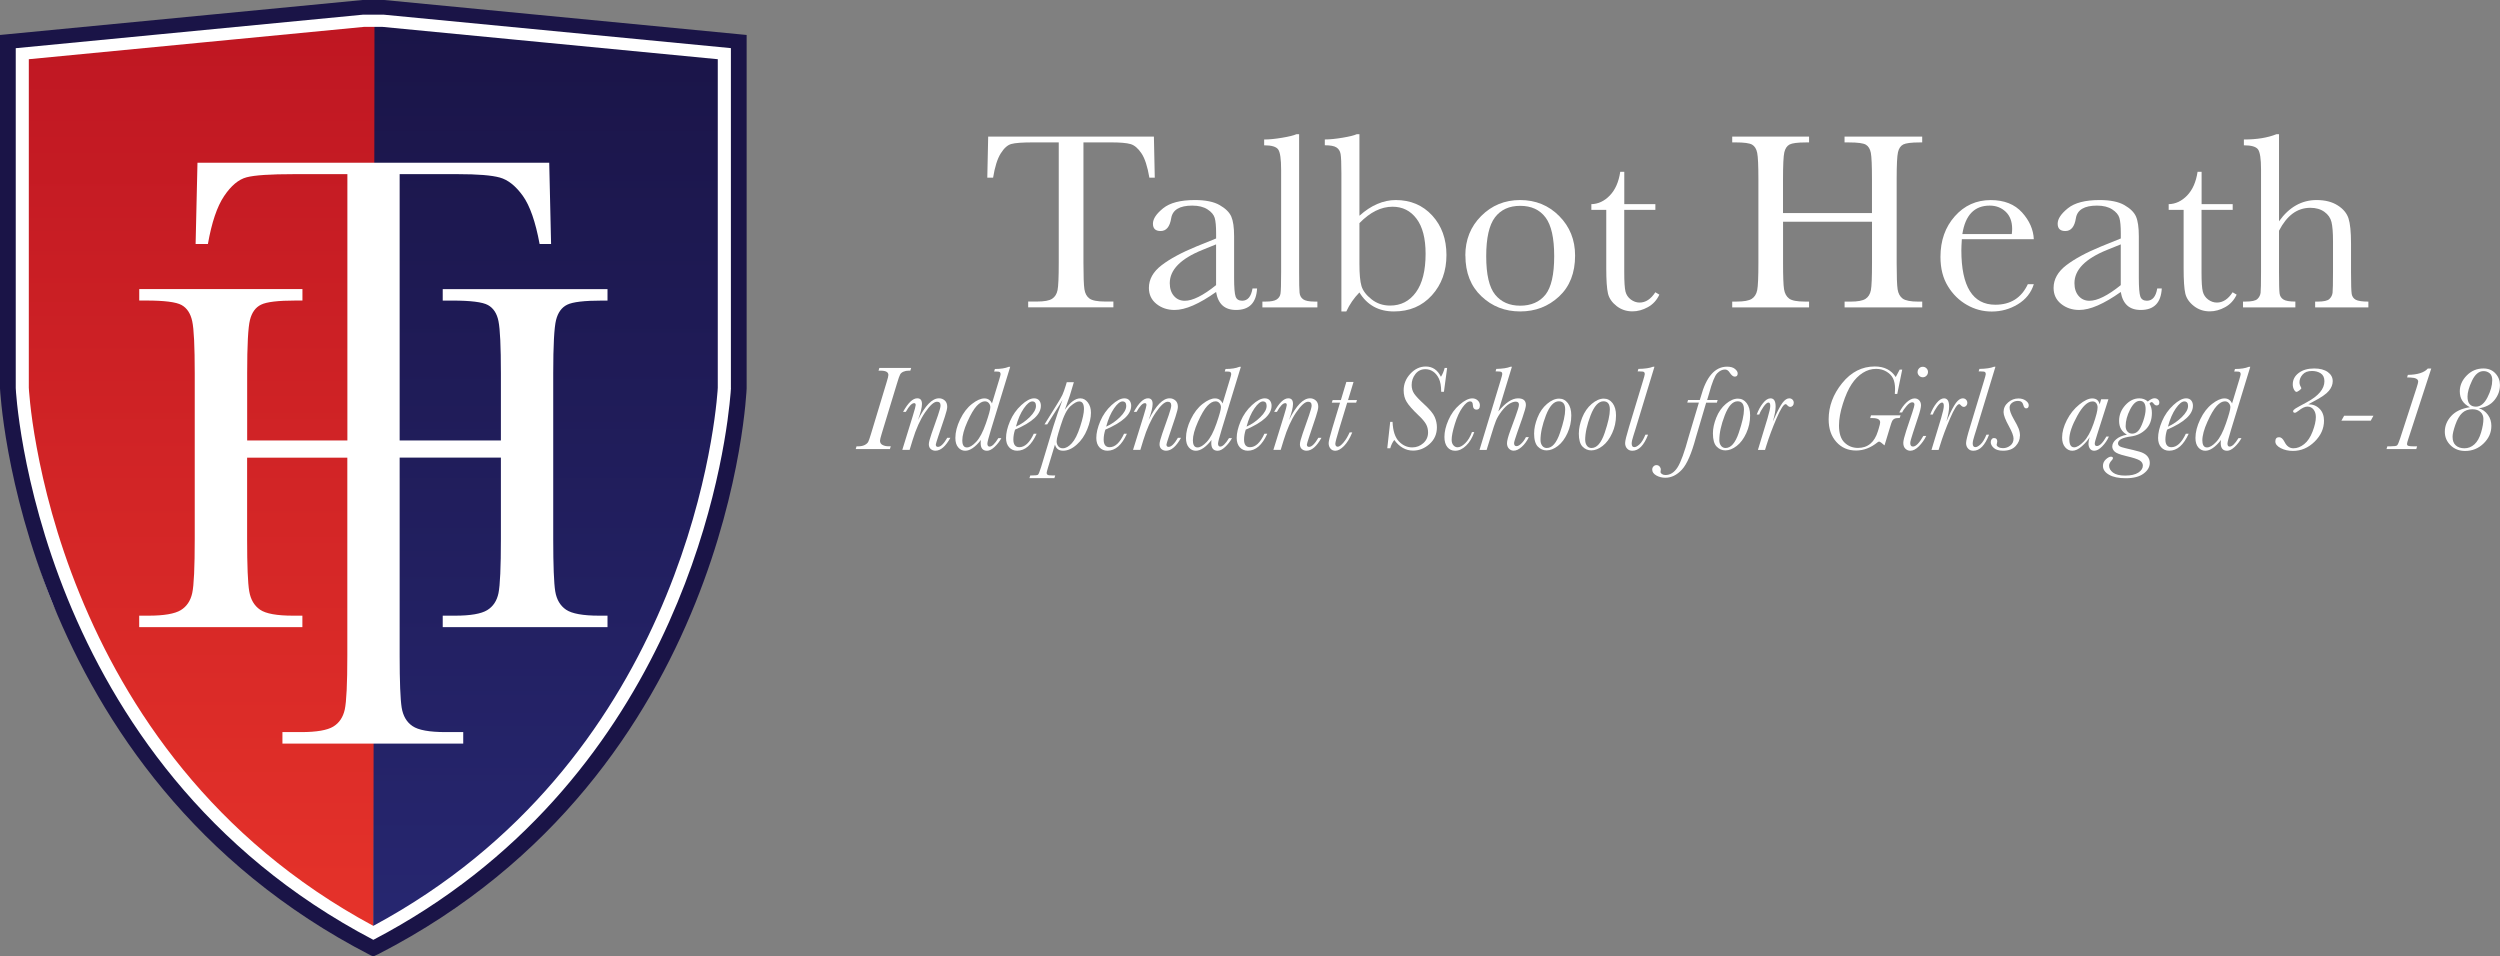
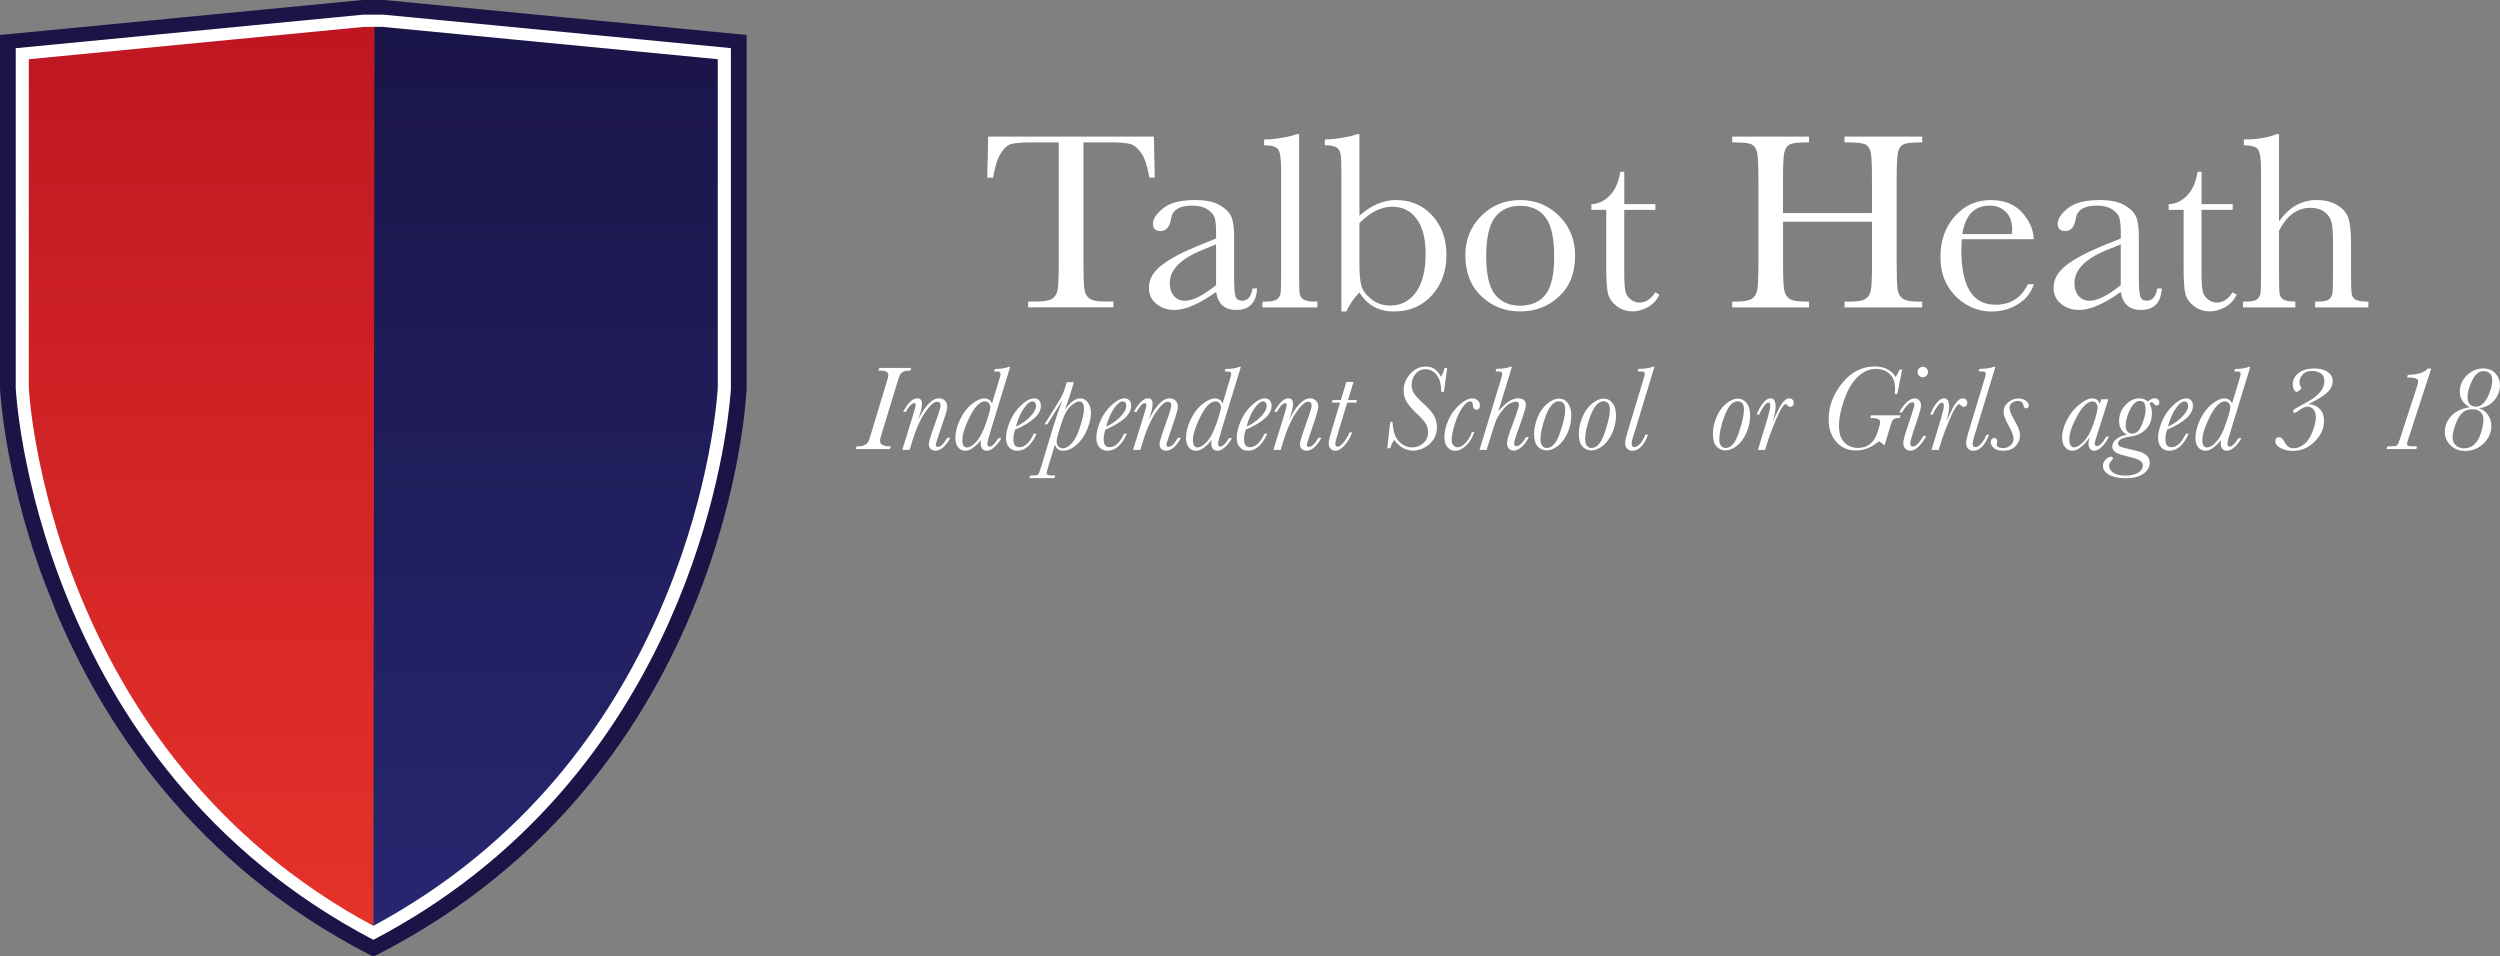
<svg xmlns="http://www.w3.org/2000/svg" width="298" height="114" viewBox="0 0 298 114" fill="none">
  <rect x="0" y="0" width="298" height="114" fill="#808080" stroke="none" />
  <g clip-path="url(#clip0_1_53)">
    <path d="M44.986 0.876L1.421 4.953L0.795 46.27C0.795 46.27 2.874 91.738 44.497 113.106L44.979 0.876H44.986Z" fill="url(#paint0_linear_1_53)" />
    <path d="M44.64 0.876L88.205 4.953V46.27C88.205 46.27 86.12 91.738 44.503 113.106L44.64 0.876Z" fill="url(#paint1_linear_1_53)" />
    <path d="M44.503 113.106C19.609 100.584 6.295 71.964 6.295 71.964C0.437 57.581 1.199 43.393 1.199 43.393L0.802 5.062L44.067 0.876L88.205 4.758L88.088 46.538C88.088 46.538 87.651 57.709 81.786 72.092C81.786 72.092 72.304 98.175 50.831 109.206L44.497 113.112L44.503 113.106ZM3.46 46.623C3.486 46.94 3.526 47.414 3.591 48.035C3.721 49.27 3.956 51.077 4.373 53.316C5.194 57.794 6.719 64.006 9.515 70.845C14.982 84.242 25.22 99.988 44.497 110.362C62.542 100.657 72.662 86.244 78.371 73.443C84.217 60.343 85.357 48.996 85.533 46.63C85.546 46.416 85.559 46.289 85.559 46.222V7.058L45.605 3.206H43.369L3.434 7.058V46.21C3.434 46.27 3.447 46.404 3.46 46.623Z" fill="white" />
    <path d="M45.8 0H43.206L0 4.168V46.313C0.026 46.398 2.059 92.194 44.19 113.878L44.503 114.006L45.181 113.69C87.306 92.006 88.98 46.398 89 46.313V46.289V4.168L45.8 0ZM87.13 46.258C87.123 46.392 87.084 47.049 86.96 48.175C86.015 57.021 79.948 93.49 44.503 112.029C24.321 101.46 13.679 85.136 8.055 71.362C5.22 64.407 3.675 58.11 2.835 53.559C2.418 51.284 2.177 49.446 2.04 48.181C1.916 47.037 1.883 46.38 1.877 46.258V5.744L43.298 1.746H45.702L87.123 5.737V46.258H87.13Z" fill="#1A1447" />
-     <path d="M66.282 38.148C66.504 37.26 66.947 36.645 67.605 36.323C68.263 35.994 69.652 35.83 71.776 35.83H72.415V34.461H52.773V35.83H53.92C56.11 35.83 57.524 36.006 58.169 36.365C58.814 36.724 59.238 37.363 59.42 38.294C59.609 39.225 59.707 41.294 59.707 44.506V52.501H47.638V20.759H54.578C56.931 20.759 58.599 20.893 59.57 21.161C60.548 21.429 61.46 22.153 62.314 23.333C63.161 24.513 63.832 26.43 64.321 29.083H65.689L65.468 19.396H23.539L23.317 29.083H24.783C25.233 26.527 25.872 24.623 26.712 23.376C27.547 22.128 28.446 21.38 29.404 21.131C30.362 20.881 32.226 20.759 35.008 20.759H41.408V52.501H29.462V44.506C29.462 41.16 29.573 39.036 29.795 38.142C30.016 37.254 30.453 36.639 31.118 36.317C31.776 35.988 33.151 35.824 35.256 35.824H36.051V34.455H16.598V35.824H17.393C19.583 35.824 20.997 36 21.642 36.359C22.288 36.718 22.711 37.357 22.913 38.288C23.115 39.219 23.213 41.288 23.213 44.5V64.261C23.213 67.632 23.115 69.774 22.913 70.699C22.711 71.617 22.255 72.299 21.545 72.731C20.834 73.163 19.55 73.388 17.706 73.388H16.592V74.751H36.044V73.388H34.93C33.001 73.388 31.691 73.151 31 72.676C30.31 72.201 29.88 71.471 29.71 70.492C29.541 69.512 29.456 67.431 29.456 64.268V54.551H41.401V78.14C41.401 81.504 41.297 83.652 41.095 84.577C40.893 85.495 40.437 86.177 39.726 86.609C39.016 87.041 37.739 87.266 35.895 87.266H33.666V88.635H55.217V87.266H53.118C51.183 87.266 49.867 87.029 49.169 86.548C48.465 86.073 48.042 85.337 47.879 84.346C47.723 83.354 47.638 81.285 47.638 78.133V54.545H59.707V64.261C59.707 67.632 59.609 69.774 59.42 70.699C59.231 71.617 58.782 72.299 58.071 72.731C57.361 73.163 56.09 73.388 54.265 73.388H52.773V74.751H72.415V73.388H71.424C69.495 73.388 68.179 73.151 67.475 72.676C66.778 72.201 66.348 71.471 66.185 70.492C66.028 69.512 65.944 67.431 65.944 64.268V44.506C65.944 41.16 66.061 39.036 66.282 38.142V38.148Z" fill="white" />
  </g>
  <g clip-path="url(#clip1_1_53)">
    <path d="M118.377 21.181H117.686L117.791 16.286H137.545L137.649 21.181H137.006C136.778 19.837 136.463 18.869 136.059 18.274C135.658 17.678 135.23 17.311 134.772 17.177C134.31 17.039 133.529 16.973 132.419 16.973H129.147V31.338C129.147 32.93 129.185 33.974 129.261 34.474C129.337 34.975 129.537 35.347 129.866 35.585C130.195 35.823 130.814 35.943 131.724 35.943H132.715V36.634H122.559V35.943H123.607C124.479 35.943 125.079 35.833 125.412 35.614C125.75 35.394 125.965 35.051 126.06 34.584C126.155 34.122 126.203 33.035 126.203 31.333V16.973H123.188C121.878 16.973 120.997 17.034 120.549 17.163C120.096 17.287 119.677 17.664 119.282 18.297C118.886 18.927 118.586 19.89 118.377 21.181Z" fill="white" />
    <path d="M149.296 34.384H149.844C149.753 36.095 148.92 36.948 147.333 36.948C146.657 36.948 146.119 36.767 145.723 36.409C145.333 36.052 145.076 35.518 144.957 34.803C143.956 35.513 143.042 36.047 142.213 36.409C141.384 36.772 140.646 36.948 139.998 36.948C139.164 36.948 138.45 36.705 137.85 36.228C137.249 35.747 136.949 35.108 136.949 34.322C136.949 33.292 137.454 32.391 138.459 31.619C139.464 30.847 140.855 30.099 142.632 29.369L144.961 28.426V27.825C144.961 26.972 144.904 26.357 144.795 25.98C144.685 25.599 144.399 25.261 143.937 24.96C143.475 24.66 142.87 24.508 142.118 24.508C140.612 24.508 139.774 25.008 139.607 26.009C139.445 27.029 139.026 27.539 138.345 27.539C137.735 27.539 137.43 27.248 137.43 26.667C137.43 26.085 137.835 25.485 138.645 24.827C139.455 24.174 140.712 23.845 142.427 23.845C143.694 23.845 144.68 24.045 145.38 24.446C146.081 24.846 146.543 25.304 146.767 25.809C146.99 26.319 147.105 27.101 147.105 28.149V33.116C147.105 34.279 147.167 35.022 147.286 35.351C147.405 35.68 147.667 35.847 148.067 35.847C148.729 35.847 149.139 35.356 149.301 34.379L149.296 34.384ZM144.957 29.131L143.318 29.794C140.731 30.842 139.436 32.163 139.436 33.754C139.436 34.384 139.602 34.894 139.931 35.275C140.265 35.661 140.693 35.852 141.227 35.852C141.698 35.852 142.241 35.699 142.865 35.385C143.485 35.075 144.185 34.612 144.957 33.988V29.126V29.131Z" fill="white" />
    <path d="M154.855 16V32.42C154.855 33.731 154.869 34.555 154.907 34.894C154.945 35.232 155.083 35.494 155.336 35.675C155.583 35.852 156.031 35.947 156.669 35.947H157.032V36.638H150.477V35.947H150.896C151.496 35.947 151.925 35.866 152.178 35.699C152.43 35.532 152.587 35.304 152.635 35.003C152.683 34.703 152.711 33.84 152.711 32.425V20.261C152.711 18.969 152.597 18.159 152.363 17.821C152.135 17.487 151.573 17.32 150.687 17.32V16.629C151.292 16.629 152.011 16.558 152.83 16.419C153.649 16.281 154.216 16.143 154.526 16H154.855Z" fill="white" />
    <path d="M160.48 37.129H159.894V20.68C159.894 19.479 159.861 18.707 159.799 18.355C159.732 18.002 159.57 17.744 159.304 17.573C159.042 17.401 158.575 17.315 157.917 17.315V16.624C158.503 16.624 159.213 16.553 160.037 16.415C160.861 16.276 161.428 16.138 161.728 15.995H162.043V25.718C162.743 25.089 163.453 24.617 164.177 24.312C164.896 24.003 165.629 23.845 166.368 23.845C168.14 23.845 169.593 24.46 170.722 25.69C171.85 26.92 172.417 28.492 172.417 30.404C172.417 32.315 171.836 33.926 170.679 35.203C169.516 36.486 168.011 37.124 166.158 37.124C165.248 37.124 164.448 36.938 163.762 36.557C163.076 36.176 162.5 35.613 162.043 34.86C161.4 35.513 160.88 36.266 160.48 37.124V37.129ZM162.043 26.61V31.424C162.043 32.663 162.124 33.554 162.29 34.102C162.457 34.651 162.852 35.175 163.486 35.675C164.115 36.176 164.853 36.424 165.696 36.424C166.987 36.424 168.016 35.895 168.783 34.836C169.55 33.778 169.931 32.248 169.931 30.256C169.931 28.426 169.574 27.034 168.854 26.076C168.14 25.123 167.182 24.641 165.991 24.641C165.31 24.641 164.643 24.803 163.986 25.127C163.329 25.451 162.681 25.942 162.038 26.605L162.043 26.61Z" fill="white" />
    <path d="M174.666 30.466C174.666 28.583 175.295 27.01 176.557 25.747C177.815 24.484 179.363 23.845 181.201 23.845C183.04 23.845 184.602 24.479 185.86 25.752C187.118 27.02 187.751 28.593 187.751 30.461C187.751 32.534 187.113 34.16 185.836 35.346C184.555 36.533 183.016 37.124 181.206 37.124C179.396 37.124 177.857 36.524 176.586 35.318C175.309 34.112 174.676 32.496 174.676 30.461L174.666 30.466ZM177.157 30.542C177.157 32.725 177.51 34.25 178.224 35.127C178.934 35.999 179.93 36.438 181.211 36.438C182.492 36.438 183.521 35.999 184.217 35.127C184.912 34.25 185.26 32.72 185.26 30.542C185.26 28.364 184.917 26.843 184.226 25.919C183.535 24.999 182.53 24.536 181.211 24.536C179.891 24.536 178.901 24.994 178.2 25.909C177.505 26.824 177.157 28.369 177.157 30.537V30.542Z" fill="white" />
    <path d="M197.316 25.018H193.61V32.449C193.61 33.588 193.662 34.355 193.757 34.751C193.857 35.147 194.072 35.461 194.396 35.704C194.72 35.943 195.067 36.066 195.439 36.066C196.158 36.066 196.782 35.657 197.316 34.837L197.797 35.123C197.487 35.78 197.03 36.281 196.425 36.614C195.82 36.948 195.205 37.115 194.586 37.115C193.867 37.115 193.233 36.901 192.69 36.476C192.147 36.047 191.804 35.552 191.671 34.984C191.538 34.413 191.466 33.416 191.466 31.982V25.018H189.689V24.336C190.509 24.317 191.242 23.974 191.89 23.302C192.538 22.63 192.952 21.691 193.133 20.48H193.615V24.332H197.32V25.023L197.316 25.018Z" fill="white" />
    <path d="M223.143 26.429H212.54V31.338C212.54 32.94 212.578 33.988 212.659 34.484C212.74 34.98 212.94 35.347 213.264 35.59C213.587 35.828 214.207 35.947 215.117 35.947H215.641V36.638H206.48V35.947H207.004C207.876 35.947 208.476 35.838 208.815 35.618C209.148 35.399 209.362 35.056 209.458 34.589C209.553 34.127 209.601 33.04 209.601 31.338V21.358C209.601 19.737 209.553 18.693 209.458 18.221C209.362 17.749 209.162 17.425 208.857 17.244C208.553 17.063 207.886 16.973 206.852 16.973H206.48V16.286H215.641V16.977H215.264C214.273 16.977 213.626 17.063 213.316 17.225C213.006 17.392 212.802 17.697 212.692 18.15C212.587 18.598 212.535 19.67 212.535 21.362V25.399H223.138V21.362C223.138 19.742 223.095 18.698 223.005 18.226C222.914 17.754 222.714 17.43 222.414 17.249C222.109 17.068 221.442 16.977 220.409 16.977H219.87V16.286H229.126V16.977H228.826C227.825 16.977 227.173 17.063 226.858 17.225C226.549 17.392 226.339 17.697 226.239 18.15C226.134 18.598 226.082 19.67 226.082 21.362V31.343C226.082 32.944 226.12 33.993 226.196 34.489C226.272 34.984 226.472 35.352 226.801 35.595C227.135 35.833 227.754 35.952 228.664 35.952H229.13V36.643H219.875V35.952H220.58C221.438 35.952 222.033 35.842 222.371 35.623C222.705 35.404 222.919 35.061 223.009 34.594C223.1 34.131 223.143 33.045 223.143 31.343V26.434V26.429Z" fill="white" />
    <path d="M242.43 28.516H233.851C233.813 29.107 233.794 29.546 233.794 29.837C233.794 31.996 234.132 33.611 234.809 34.698C235.485 35.78 236.495 36.324 237.838 36.324C239.663 36.324 240.953 35.508 241.716 33.879H242.43C242.111 34.898 241.473 35.694 240.525 36.271C239.572 36.848 238.538 37.134 237.414 37.134C236.371 37.134 235.39 36.877 234.461 36.347C233.537 35.823 232.775 35.08 232.189 34.117C231.598 33.159 231.303 31.991 231.303 30.618C231.303 28.678 231.874 27.063 233.013 25.78C234.151 24.494 235.58 23.85 237.29 23.85C238.9 23.85 240.148 24.346 241.034 25.328C241.916 26.309 242.378 27.372 242.43 28.516ZM239.805 27.901C239.834 27.673 239.848 27.468 239.848 27.287C239.848 26.41 239.591 25.723 239.077 25.237C238.562 24.751 237.929 24.508 237.176 24.508C235.352 24.508 234.261 25.637 233.913 27.897H239.805V27.901Z" fill="white" />
    <path d="M257.135 34.384H257.683C257.592 36.095 256.759 36.948 255.172 36.948C254.496 36.948 253.958 36.767 253.562 36.409C253.172 36.052 252.914 35.518 252.795 34.803C251.795 35.513 250.88 36.047 250.052 36.409C249.228 36.772 248.484 36.948 247.837 36.948C247.003 36.948 246.289 36.705 245.688 36.228C245.088 35.747 244.788 35.108 244.788 34.322C244.788 33.292 245.293 32.391 246.298 31.619C247.308 30.847 248.694 30.099 250.471 29.369L252.8 28.426V27.825C252.8 26.972 252.743 26.357 252.633 25.98C252.524 25.599 252.238 25.261 251.776 24.96C251.314 24.66 250.709 24.508 249.956 24.508C248.451 24.508 247.613 25.008 247.446 26.009C247.289 27.029 246.865 27.539 246.189 27.539C245.574 27.539 245.274 27.248 245.274 26.667C245.274 26.085 245.679 25.485 246.489 24.827C247.298 24.174 248.561 23.845 250.266 23.845C251.538 23.845 252.524 24.045 253.224 24.446C253.924 24.846 254.386 25.304 254.61 25.809C254.834 26.319 254.948 27.101 254.948 28.149V33.116C254.948 34.279 255.01 35.022 255.129 35.351C255.249 35.68 255.511 35.847 255.911 35.847C256.573 35.847 256.982 35.356 257.144 34.379L257.135 34.384ZM252.791 29.131L251.152 29.794C248.565 30.842 247.275 32.163 247.275 33.754C247.275 34.384 247.441 34.894 247.77 35.275C248.103 35.661 248.532 35.852 249.066 35.852C249.537 35.852 250.08 35.699 250.704 35.385C251.328 35.075 252.024 34.612 252.795 33.988V29.126L252.791 29.131Z" fill="white" />
    <path d="M266.128 25.018H262.422V32.449C262.422 33.588 262.47 34.355 262.574 34.751C262.674 35.147 262.884 35.461 263.208 35.704C263.532 35.943 263.879 36.066 264.251 36.066C264.975 36.066 265.599 35.657 266.128 34.837L266.609 35.123C266.299 35.78 265.842 36.281 265.237 36.614C264.632 36.948 264.022 37.115 263.403 37.115C262.684 37.115 262.05 36.901 261.507 36.476C260.959 36.047 260.621 35.552 260.488 34.984C260.355 34.413 260.288 33.416 260.288 31.982V25.018H258.506V24.336C259.326 24.317 260.059 23.974 260.707 23.302C261.355 22.63 261.769 21.691 261.95 20.48H262.431V24.332H266.137V25.023L266.128 25.018Z" fill="white" />
    <path d="M271.663 26.372C272.263 25.533 272.935 24.899 273.683 24.479C274.426 24.06 275.245 23.845 276.131 23.845C277.141 23.845 277.98 24.055 278.646 24.479C279.313 24.899 279.742 25.418 279.942 26.033C280.142 26.648 280.242 27.644 280.242 29.026V32.42C280.242 33.859 280.271 34.736 280.323 35.046C280.38 35.356 280.542 35.585 280.809 35.733C281.081 35.876 281.581 35.952 282.31 35.952V36.643H275.965V35.952H276.25C276.979 35.952 277.456 35.847 277.665 35.637C277.884 35.428 278.008 35.18 278.042 34.894C278.075 34.608 278.094 33.788 278.094 32.425V28.731C278.094 27.711 278.032 26.958 277.913 26.467C277.794 25.976 277.513 25.571 277.065 25.252C276.622 24.932 276.06 24.77 275.393 24.77C274.617 24.77 273.912 24.999 273.292 25.452C272.673 25.909 272.13 26.591 271.659 27.501V32.425C271.659 33.807 271.682 34.655 271.725 34.975C271.768 35.294 271.921 35.537 272.182 35.699C272.44 35.866 272.916 35.947 273.607 35.947V36.638H267.367V35.947H267.681C268.4 35.947 268.867 35.847 269.086 35.637C269.301 35.432 269.424 35.184 269.463 34.903C269.496 34.617 269.515 33.788 269.515 32.42V20.175C269.515 18.936 269.396 18.15 269.162 17.816C268.929 17.487 268.367 17.32 267.471 17.32V16.629C269.02 16.629 270.31 16.419 271.344 16H271.659V26.372H271.663Z" fill="white" />
    <path d="M106.178 53.201L106.077 53.53H102L102.1 53.201H102.319C102.614 53.201 102.867 53.144 103.072 53.044C103.277 52.934 103.415 52.81 103.491 52.672C103.562 52.529 103.672 52.224 103.815 51.748L105.677 45.589C105.825 45.117 105.896 44.817 105.896 44.698C105.896 44.355 105.592 44.183 104.977 44.183H104.72L104.82 43.855H108.612L108.512 44.183H108.312C108.083 44.183 107.878 44.221 107.692 44.303C107.507 44.383 107.373 44.493 107.297 44.636C107.216 44.779 107.087 45.146 106.911 45.742L105.106 51.671C104.968 52.124 104.896 52.41 104.896 52.529C104.896 52.763 104.996 52.934 105.201 53.039C105.401 53.144 105.634 53.197 105.896 53.197H106.173L106.178 53.201Z" fill="white" />
    <path d="M112.923 52.186H113.285C112.999 52.701 112.708 53.087 112.413 53.34C112.117 53.597 111.813 53.725 111.503 53.725C111.289 53.725 111.108 53.659 110.95 53.53C110.798 53.401 110.717 53.206 110.717 52.949C110.717 52.734 110.827 52.31 111.046 51.676L111.808 49.498C112.013 48.902 112.113 48.521 112.113 48.344C112.113 48.187 112.079 48.073 112.008 48.001C111.941 47.925 111.832 47.887 111.689 47.887C111.327 47.887 110.855 48.311 110.274 49.155C109.693 50.003 109.193 51.114 108.774 52.486L108.426 53.625H107.554L108.807 49.574C109.036 48.826 109.15 48.397 109.15 48.287C109.15 48.206 109.136 48.149 109.107 48.111C109.078 48.073 109.036 48.054 108.974 48.054C108.693 48.054 108.359 48.401 107.973 49.097H107.645C108.24 48.016 108.807 47.477 109.34 47.477C109.526 47.477 109.664 47.534 109.76 47.644C109.85 47.758 109.898 47.925 109.898 48.158C109.898 48.568 109.741 49.202 109.421 50.06C110.279 48.34 111.117 47.477 111.932 47.477C112.194 47.477 112.422 47.567 112.618 47.739C112.813 47.911 112.908 48.168 112.908 48.497C112.908 48.711 112.813 49.112 112.618 49.698L111.855 51.971C111.651 52.586 111.546 52.93 111.546 52.996C111.546 53.087 111.57 53.158 111.613 53.201C111.655 53.249 111.722 53.268 111.808 53.268C111.97 53.268 112.141 53.177 112.327 52.992C112.513 52.81 112.708 52.534 112.918 52.176L112.923 52.186Z" fill="white" />
    <path d="M119.015 52.229H119.363C119.148 52.62 118.877 52.968 118.553 53.273C118.229 53.578 117.929 53.73 117.657 53.73C117.405 53.73 117.219 53.654 117.086 53.502C116.957 53.349 116.895 53.125 116.895 52.82C116.895 52.682 116.905 52.558 116.929 52.443C116.252 53.301 115.628 53.73 115.052 53.73C114.728 53.73 114.452 53.602 114.223 53.335C113.994 53.072 113.88 52.696 113.88 52.205C113.88 51.514 114.07 50.775 114.452 49.984C114.833 49.193 115.304 48.578 115.866 48.144C116.428 47.706 116.919 47.491 117.333 47.491C117.548 47.491 117.729 47.539 117.881 47.644C118.034 47.744 118.153 47.892 118.243 48.092L119.115 45.218C119.22 44.874 119.272 44.669 119.272 44.598C119.272 44.484 119.239 44.403 119.177 44.355C119.11 44.307 118.953 44.283 118.701 44.283H118.5L118.591 43.983C119.282 43.983 119.829 43.897 120.239 43.726H120.415L118.119 51.237C117.838 52.162 117.695 52.71 117.695 52.877C117.695 52.996 117.719 53.087 117.762 53.144C117.805 53.206 117.872 53.235 117.957 53.235C118.1 53.235 118.258 53.149 118.429 52.987C118.6 52.82 118.791 52.572 118.996 52.234L119.015 52.229ZM114.709 52.529C114.709 52.796 114.756 52.996 114.847 53.13C114.937 53.268 115.076 53.335 115.257 53.335C115.576 53.335 115.942 53.115 116.362 52.667C116.781 52.224 117.167 51.49 117.519 50.47C117.872 49.45 118.048 48.807 118.048 48.535C118.048 48.359 117.991 48.197 117.872 48.054C117.753 47.911 117.595 47.839 117.4 47.839C117.09 47.839 116.767 48.02 116.424 48.387C116.085 48.749 115.714 49.383 115.309 50.279C114.909 51.175 114.704 51.929 114.704 52.529H114.709Z" fill="white" />
    <path d="M123.221 51.705H123.564C122.959 53.053 122.187 53.725 121.239 53.725C120.849 53.725 120.534 53.587 120.287 53.316C120.039 53.044 119.92 52.672 119.92 52.205C119.92 51.614 120.077 50.952 120.392 50.208C120.706 49.469 121.158 48.826 121.74 48.287C122.321 47.748 122.83 47.482 123.264 47.482C123.531 47.482 123.731 47.567 123.869 47.734C124.007 47.901 124.074 48.116 124.074 48.363C124.074 48.878 123.816 49.374 123.302 49.846C122.788 50.322 122.021 50.775 120.992 51.214C120.858 51.628 120.792 52.019 120.792 52.391C120.792 52.696 120.854 52.925 120.973 53.077C121.092 53.23 121.268 53.306 121.501 53.306C122.149 53.306 122.726 52.777 123.221 51.709V51.705ZM121.101 50.851C121.716 50.575 122.264 50.194 122.754 49.708C123.24 49.221 123.488 48.783 123.488 48.387C123.488 48.206 123.45 48.073 123.378 47.982C123.307 47.896 123.197 47.849 123.05 47.849C122.764 47.849 122.425 48.125 122.04 48.678C121.654 49.236 121.339 49.955 121.101 50.847V50.851Z" fill="white" />
    <path d="M124.831 50.589H124.502L125.85 48.425C126.246 47.796 126.503 47.353 126.627 47.091C126.751 46.829 126.894 46.433 127.056 45.904L127.156 45.561H128.003L127.522 47.162L126.927 48.845C127.575 47.934 128.189 47.482 128.77 47.482C129.123 47.482 129.423 47.644 129.671 47.973C129.918 48.297 130.042 48.707 130.042 49.197C130.042 49.774 129.895 50.432 129.599 51.171C129.304 51.914 128.885 52.524 128.346 53.001C127.808 53.482 127.265 53.725 126.727 53.725C126.189 53.725 125.888 53.482 125.75 52.996L124.917 55.751C124.812 56.094 124.76 56.304 124.76 56.38C124.76 56.457 124.793 56.533 124.864 56.59C124.931 56.647 125.131 56.676 125.465 56.676H125.784L125.684 56.99H122.711L122.811 56.676H122.969C123.388 56.676 123.64 56.647 123.721 56.59C123.802 56.533 123.926 56.237 124.093 55.699L125.569 50.799C125.884 49.774 126.246 48.73 126.651 47.667C126.603 47.734 126.479 47.949 126.27 48.311C126.246 48.349 126.174 48.468 126.041 48.673L124.831 50.584V50.589ZM126.141 51.685C126.012 52.11 125.95 52.415 125.95 52.601C125.95 52.834 126.012 53.03 126.146 53.192C126.274 53.354 126.455 53.435 126.689 53.435C127.036 53.435 127.394 53.235 127.756 52.839C128.123 52.443 128.456 51.781 128.756 50.851C129.056 49.927 129.209 49.226 129.209 48.764C129.209 48.459 129.161 48.23 129.066 48.077C128.97 47.925 128.828 47.849 128.637 47.849C128.38 47.849 128.037 48.035 127.608 48.411C127.179 48.788 126.789 49.565 126.427 50.747L126.141 51.681V51.685Z" fill="white" />
    <path d="M133.982 51.705H134.324C133.72 53.053 132.948 53.725 132 53.725C131.609 53.725 131.295 53.587 131.047 53.316C130.8 53.044 130.68 52.672 130.68 52.205C130.68 51.614 130.838 50.952 131.152 50.208C131.466 49.469 131.919 48.826 132.5 48.287C133.086 47.748 133.591 47.482 134.024 47.482C134.291 47.482 134.491 47.567 134.629 47.734C134.767 47.901 134.839 48.116 134.839 48.363C134.839 48.878 134.582 49.374 134.067 49.846C133.553 50.322 132.781 50.775 131.757 51.214C131.624 51.628 131.557 52.019 131.557 52.391C131.557 52.696 131.614 52.925 131.733 53.077C131.852 53.23 132.029 53.306 132.262 53.306C132.915 53.306 133.486 52.777 133.982 51.709V51.705ZM131.862 50.851C132.476 50.575 133.024 50.194 133.515 49.708C134.005 49.221 134.248 48.783 134.248 48.387C134.248 48.206 134.21 48.073 134.139 47.982C134.063 47.896 133.953 47.849 133.805 47.849C133.519 47.849 133.181 48.125 132.795 48.678C132.41 49.236 132.095 49.955 131.857 50.847L131.862 50.851Z" fill="white" />
    <path d="M140.417 52.186H140.779C140.493 52.701 140.203 53.087 139.907 53.34C139.612 53.597 139.307 53.725 138.997 53.725C138.788 53.725 138.602 53.659 138.445 53.53C138.292 53.401 138.216 53.206 138.216 52.949C138.216 52.734 138.326 52.31 138.545 51.676L139.307 49.498C139.512 48.902 139.612 48.521 139.612 48.344C139.612 48.187 139.579 48.073 139.507 48.001C139.436 47.925 139.331 47.887 139.193 47.887C138.831 47.887 138.359 48.311 137.778 49.155C137.197 50.003 136.697 51.114 136.277 52.486L135.93 53.625H135.058L136.316 49.574C136.544 48.826 136.659 48.397 136.659 48.287C136.659 48.206 136.644 48.149 136.616 48.111C136.587 48.073 136.539 48.054 136.478 48.054C136.197 48.054 135.863 48.401 135.477 49.097H135.149C135.744 48.016 136.306 47.477 136.84 47.477C137.025 47.477 137.163 47.534 137.254 47.644C137.349 47.758 137.392 47.925 137.392 48.158C137.392 48.568 137.235 49.202 136.916 50.06C137.778 48.34 138.612 47.477 139.426 47.477C139.683 47.477 139.912 47.567 140.112 47.739C140.307 47.911 140.403 48.168 140.403 48.497C140.403 48.711 140.303 49.112 140.112 49.698L139.35 51.971C139.145 52.586 139.04 52.93 139.04 52.996C139.04 53.087 139.064 53.158 139.107 53.201C139.155 53.249 139.217 53.268 139.302 53.268C139.464 53.268 139.636 53.177 139.821 52.992C140.007 52.81 140.207 52.534 140.412 52.176L140.417 52.186Z" fill="white" />
    <path d="M146.505 52.229H146.852C146.638 52.62 146.366 52.968 146.042 53.273C145.719 53.578 145.418 53.73 145.147 53.73C144.895 53.73 144.704 53.654 144.575 53.502C144.447 53.349 144.385 53.125 144.385 52.82C144.385 52.682 144.394 52.558 144.418 52.443C143.747 53.301 143.118 53.73 142.541 53.73C142.217 53.73 141.941 53.602 141.713 53.335C141.484 53.072 141.37 52.696 141.37 52.205C141.37 51.514 141.56 50.775 141.941 49.984C142.322 49.193 142.794 48.578 143.356 48.144C143.918 47.706 144.409 47.491 144.823 47.491C145.037 47.491 145.218 47.539 145.371 47.644C145.519 47.744 145.642 47.892 145.733 48.092L146.605 45.218C146.709 44.874 146.762 44.669 146.762 44.598C146.762 44.484 146.728 44.403 146.662 44.355C146.6 44.307 146.438 44.283 146.19 44.283H145.99L146.081 43.983C146.771 43.983 147.319 43.897 147.729 43.726H147.91L145.614 51.237C145.333 52.162 145.19 52.71 145.19 52.877C145.19 52.996 145.214 53.087 145.257 53.144C145.304 53.206 145.371 53.235 145.452 53.235C145.595 53.235 145.752 53.149 145.923 52.987C146.1 52.82 146.285 52.572 146.49 52.234L146.505 52.229ZM142.198 52.529C142.198 52.796 142.246 52.996 142.337 53.13C142.432 53.268 142.565 53.335 142.746 53.335C143.065 53.335 143.432 53.115 143.851 52.667C144.27 52.224 144.656 51.49 145.009 50.47C145.361 49.45 145.538 48.807 145.538 48.535C145.538 48.359 145.476 48.197 145.357 48.054C145.237 47.911 145.08 47.839 144.885 47.839C144.575 47.839 144.251 48.02 143.908 48.387C143.566 48.749 143.199 49.383 142.794 50.279C142.394 51.175 142.189 51.929 142.189 52.529H142.198Z" fill="white" />
    <path d="M150.715 51.705H151.058C150.453 53.053 149.677 53.725 148.734 53.725C148.343 53.725 148.029 53.587 147.781 53.316C147.538 53.044 147.414 52.672 147.414 52.205C147.414 51.614 147.572 50.952 147.886 50.208C148.2 49.469 148.653 48.826 149.234 48.287C149.815 47.748 150.325 47.482 150.758 47.482C151.025 47.482 151.225 47.567 151.363 47.734C151.501 47.901 151.573 48.116 151.573 48.363C151.573 48.878 151.316 49.374 150.801 49.846C150.287 50.322 149.52 50.775 148.491 51.214C148.357 51.628 148.291 52.019 148.291 52.391C148.291 52.696 148.348 52.925 148.467 53.077C148.586 53.23 148.762 53.306 148.996 53.306C149.648 53.306 150.22 52.777 150.715 51.709V51.705ZM148.596 50.851C149.21 50.575 149.758 50.194 150.249 49.708C150.739 49.221 150.982 48.783 150.982 48.387C150.982 48.206 150.944 48.073 150.873 47.982C150.796 47.896 150.687 47.849 150.539 47.849C150.253 47.849 149.915 48.125 149.529 48.678C149.143 49.236 148.829 49.955 148.591 50.847L148.596 50.851Z" fill="white" />
    <path d="M157.151 52.186H157.518C157.232 52.701 156.941 53.087 156.646 53.34C156.35 53.597 156.046 53.725 155.736 53.725C155.522 53.725 155.341 53.659 155.183 53.53C155.026 53.401 154.95 53.206 154.95 52.949C154.95 52.734 155.06 52.31 155.279 51.676L156.041 49.498C156.246 48.902 156.346 48.521 156.346 48.344C156.346 48.187 156.312 48.073 156.241 48.001C156.174 47.925 156.065 47.887 155.922 47.887C155.56 47.887 155.088 48.311 154.507 49.155C153.926 50.003 153.426 51.114 153.007 52.486L152.659 53.625H151.787L153.04 49.574C153.269 48.826 153.383 48.397 153.383 48.287C153.383 48.206 153.369 48.149 153.34 48.111C153.311 48.073 153.269 48.054 153.207 48.054C152.926 48.054 152.592 48.401 152.206 49.097H151.878C152.473 48.016 153.035 47.477 153.569 47.477C153.754 47.477 153.893 47.534 153.988 47.644C154.078 47.758 154.126 47.925 154.126 48.158C154.126 48.568 153.969 49.202 153.65 50.06C154.512 48.34 155.345 47.477 156.16 47.477C156.422 47.477 156.646 47.567 156.846 47.739C157.041 47.911 157.136 48.168 157.136 48.497C157.136 48.711 157.036 49.112 156.846 49.698L156.084 51.971C155.879 52.586 155.779 52.93 155.779 52.996C155.779 53.087 155.803 53.158 155.846 53.201C155.888 53.249 155.955 53.268 156.041 53.268C156.203 53.268 156.374 53.177 156.56 52.992C156.746 52.81 156.946 52.534 157.151 52.176V52.186Z" fill="white" />
    <path d="M161.752 47.687L161.652 47.996H160.585L159.637 51.114C159.328 52.138 159.17 52.729 159.17 52.896C159.17 53.011 159.194 53.096 159.247 53.158C159.299 53.22 159.37 53.249 159.461 53.249C159.632 53.249 159.856 53.087 160.133 52.763C160.409 52.439 160.657 52.033 160.876 51.543H161.19C160.9 52.253 160.571 52.791 160.199 53.168C159.828 53.54 159.485 53.73 159.175 53.73C158.932 53.73 158.737 53.645 158.594 53.473C158.446 53.301 158.375 53.087 158.375 52.82C158.375 52.596 158.523 52.005 158.813 51.037L159.733 47.996H158.751L158.851 47.687H159.833L160.485 45.523H161.343L160.685 47.687H161.757H161.752Z" fill="white" />
    <path d="M165.701 50.289H165.992C166.039 51.371 166.292 52.143 166.754 52.62C167.211 53.096 167.74 53.33 168.34 53.33C168.85 53.33 169.288 53.158 169.664 52.82C170.036 52.481 170.226 52.057 170.226 51.547C170.226 51.175 170.141 50.842 169.974 50.546C169.807 50.251 169.507 49.898 169.083 49.503C168.397 48.85 167.93 48.325 167.683 47.92C167.435 47.525 167.316 47.057 167.316 46.524C167.316 45.78 167.583 45.122 168.116 44.55C168.65 43.974 169.259 43.688 169.95 43.688C170.76 43.688 171.36 44.097 171.76 44.917C171.955 44.608 172.103 44.255 172.203 43.859H172.498L172.117 46.7H171.789C171.789 46.023 171.693 45.504 171.517 45.132C171.341 44.765 171.112 44.484 170.831 44.293C170.555 44.102 170.245 44.007 169.912 44.007C169.417 44.007 169.016 44.198 168.716 44.584C168.416 44.965 168.269 45.404 168.269 45.894C168.269 46.295 168.373 46.643 168.578 46.938C168.783 47.234 169.174 47.653 169.755 48.182C170.431 48.802 170.855 49.317 171.022 49.717C171.193 50.113 171.279 50.523 171.279 50.928C171.279 51.738 170.988 52.401 170.403 52.925C169.821 53.449 169.164 53.711 168.435 53.711C167.564 53.711 166.816 53.287 166.196 52.443C165.977 52.734 165.82 53.063 165.72 53.43H165.363L165.711 50.303L165.701 50.289Z" fill="white" />
    <path d="M175.447 51.5H175.733C175.499 52.181 175.175 52.725 174.756 53.125C174.337 53.53 173.904 53.73 173.451 53.73C173.07 53.73 172.76 53.583 172.527 53.297C172.294 53.011 172.175 52.601 172.175 52.081C172.175 51.466 172.332 50.799 172.651 50.075C172.965 49.35 173.408 48.735 173.985 48.239C174.556 47.739 175.061 47.486 175.499 47.486C175.752 47.486 175.966 47.567 176.142 47.73C176.319 47.892 176.404 48.087 176.404 48.316C176.404 48.654 176.271 48.826 175.995 48.826C175.719 48.826 175.576 48.635 175.561 48.263C175.552 47.982 175.447 47.844 175.242 47.844C174.975 47.844 174.666 48.092 174.318 48.583C173.966 49.074 173.665 49.731 173.413 50.551C173.161 51.371 173.037 51.995 173.037 52.424C173.037 52.696 173.103 52.915 173.242 53.072C173.38 53.235 173.546 53.316 173.742 53.316C174.023 53.316 174.328 53.154 174.656 52.83C174.99 52.505 175.252 52.067 175.452 51.514L175.447 51.5Z" fill="white" />
    <path d="M177.205 53.635H176.357L178.858 45.394C179.001 44.927 179.072 44.655 179.072 44.579C179.072 44.474 179.039 44.388 178.977 44.345C178.915 44.298 178.753 44.274 178.5 44.274H178.272L178.357 43.974C179.115 43.955 179.677 43.869 180.044 43.716H180.22L178.6 49.04C179.453 48.006 180.234 47.482 180.939 47.482C181.258 47.482 181.497 47.548 181.654 47.682C181.811 47.815 181.887 48.016 181.887 48.287C181.887 48.502 181.749 49.012 181.468 49.817L180.839 51.605C180.596 52.305 180.477 52.71 180.477 52.815C180.477 52.934 180.501 53.025 180.549 53.087C180.596 53.149 180.668 53.182 180.763 53.182C180.934 53.182 181.125 53.082 181.339 52.872C181.554 52.667 181.735 52.415 181.887 52.11H182.24C181.997 52.596 181.711 52.987 181.377 53.278C181.044 53.573 180.73 53.721 180.43 53.721C180.21 53.721 180.025 53.64 179.867 53.478C179.71 53.316 179.634 53.101 179.634 52.834C179.634 52.548 179.767 52.038 180.034 51.314L180.639 49.665C180.92 48.907 181.058 48.435 181.058 48.235C181.058 48.116 181.025 48.025 180.963 47.968C180.901 47.906 180.801 47.877 180.668 47.877C180.453 47.877 180.201 47.963 179.91 48.135C179.62 48.311 179.32 48.597 179.005 49.002C178.691 49.412 178.462 49.793 178.319 50.151C178.176 50.508 177.986 51.075 177.752 51.857L177.209 53.621L177.205 53.635Z" fill="white" />
    <path d="M182.868 51.652C182.868 51.08 183.002 50.461 183.269 49.784C183.535 49.112 183.912 48.564 184.407 48.144C184.902 47.725 185.379 47.515 185.846 47.515C186.269 47.515 186.617 47.696 186.889 48.054C187.16 48.416 187.298 48.902 187.298 49.517C187.298 50.256 187.146 50.966 186.841 51.628C186.536 52.296 186.155 52.806 185.698 53.158C185.241 53.511 184.788 53.687 184.345 53.687C183.95 53.687 183.607 53.535 183.311 53.235C183.016 52.934 182.864 52.405 182.864 51.652H182.868ZM183.631 52.472C183.631 52.729 183.697 52.949 183.831 53.13C183.964 53.311 184.145 53.401 184.378 53.401C185.017 53.401 185.541 52.801 185.95 51.59C186.365 50.384 186.57 49.46 186.57 48.821C186.57 48.492 186.508 48.244 186.379 48.082C186.25 47.92 186.065 47.834 185.812 47.834C185.217 47.834 184.707 48.397 184.274 49.512C183.845 50.632 183.626 51.619 183.626 52.472H183.631Z" fill="white" />
    <path d="M188.199 51.652C188.199 51.08 188.332 50.461 188.594 49.784C188.861 49.112 189.242 48.564 189.732 48.144C190.228 47.725 190.709 47.515 191.171 47.515C191.595 47.515 191.943 47.696 192.219 48.054C192.49 48.416 192.629 48.902 192.629 49.517C192.629 50.256 192.476 50.966 192.171 51.628C191.866 52.296 191.485 52.806 191.028 53.158C190.571 53.511 190.118 53.687 189.675 53.687C189.28 53.687 188.932 53.535 188.637 53.235C188.342 52.934 188.194 52.405 188.194 51.652H188.199ZM188.961 52.472C188.961 52.729 189.027 52.949 189.161 53.13C189.294 53.311 189.475 53.401 189.709 53.401C190.347 53.401 190.871 52.801 191.281 51.59C191.69 50.384 191.895 49.46 191.895 48.821C191.895 48.492 191.833 48.244 191.705 48.082C191.581 47.92 191.39 47.834 191.138 47.834C190.542 47.834 190.028 48.397 189.599 49.512C189.17 50.632 188.951 51.619 188.951 52.472H188.961Z" fill="white" />
    <path d="M196.134 51.814H196.449C195.963 53.087 195.339 53.73 194.577 53.73C194.315 53.73 194.105 53.645 193.948 53.468C193.791 53.297 193.715 53.077 193.715 52.815C193.715 52.553 193.867 51.924 194.177 50.909L195.844 45.404C195.987 44.936 196.058 44.665 196.058 44.589C196.058 44.474 196.025 44.393 195.963 44.345C195.901 44.298 195.739 44.274 195.482 44.274H195.206L195.296 43.974C196.082 43.959 196.658 43.873 197.035 43.716H197.211L194.91 51.28C194.877 51.4 194.81 51.614 194.705 51.929C194.567 52.343 194.496 52.658 194.496 52.872C194.496 53.015 194.524 53.12 194.577 53.192C194.629 53.263 194.715 53.297 194.825 53.297C194.987 53.297 195.187 53.187 195.434 52.963C195.677 52.739 195.911 52.358 196.134 51.814Z" fill="white" />
-     <path d="M204.742 47.687L204.651 47.996H203.375L202.141 52.172C201.636 54.059 201.084 55.327 200.488 55.975C199.888 56.623 199.231 56.948 198.507 56.948C198.111 56.948 197.745 56.852 197.425 56.671C197.106 56.485 196.944 56.252 196.944 55.98C196.944 55.823 196.997 55.694 197.097 55.594C197.197 55.494 197.311 55.441 197.449 55.441C197.606 55.441 197.73 55.499 197.826 55.608C197.921 55.718 197.968 55.837 197.968 55.966C197.968 55.999 197.959 56.061 197.949 56.142L197.935 56.261C197.935 56.352 197.992 56.433 198.107 56.509C198.221 56.585 198.359 56.623 198.521 56.623C199.093 56.623 199.574 56.318 199.964 55.708C200.355 55.098 200.798 53.878 201.293 52.048L202.508 47.987H201.122L201.217 47.677H202.617C202.637 47.62 202.675 47.482 202.746 47.262C203.389 44.894 204.432 43.707 205.871 43.707C206.281 43.707 206.595 43.797 206.809 43.978C207.028 44.16 207.133 44.336 207.133 44.517C207.133 44.77 207.014 44.894 206.776 44.894C206.585 44.894 206.385 44.727 206.171 44.403C206.019 44.164 205.838 44.045 205.623 44.045C205.299 44.045 204.99 44.193 204.694 44.493C204.399 44.789 204.075 45.599 203.718 46.919L203.489 47.682H204.752L204.742 47.687Z" fill="white" />
    <path d="M204.18 51.652C204.18 51.08 204.313 50.461 204.58 49.784C204.847 49.112 205.228 48.564 205.723 48.144C206.219 47.725 206.7 47.515 207.162 47.515C207.586 47.515 207.933 47.696 208.205 48.054C208.476 48.416 208.615 48.902 208.615 49.517C208.615 50.256 208.462 50.966 208.157 51.628C207.852 52.296 207.471 52.806 207.014 53.158C206.557 53.511 206.104 53.687 205.661 53.687C205.266 53.687 204.923 53.535 204.628 53.235C204.328 52.934 204.18 52.405 204.18 51.652ZM204.942 52.472C204.942 52.729 205.009 52.949 205.142 53.13C205.275 53.311 205.461 53.401 205.69 53.401C206.328 53.401 206.852 52.801 207.262 51.59C207.671 50.384 207.881 49.46 207.881 48.821C207.881 48.492 207.819 48.244 207.691 48.082C207.562 47.92 207.376 47.834 207.124 47.834C206.528 47.834 206.019 48.397 205.59 49.512C205.156 50.632 204.942 51.619 204.942 52.472Z" fill="white" />
    <path d="M209.715 49.412H209.401C209.601 48.878 209.848 48.425 210.153 48.049C210.453 47.672 210.749 47.482 211.049 47.482C211.254 47.482 211.406 47.567 211.506 47.73C211.606 47.892 211.654 48.144 211.654 48.473C211.654 48.888 211.544 49.479 211.325 50.246C211.354 50.198 211.435 50.027 211.558 49.731C211.911 48.94 212.216 48.363 212.478 48.011C212.74 47.663 213.011 47.482 213.273 47.482C213.44 47.482 213.569 47.534 213.669 47.639C213.769 47.744 213.816 47.868 213.816 48.016C213.816 48.163 213.773 48.273 213.692 48.363C213.607 48.454 213.511 48.502 213.397 48.502C213.268 48.502 213.14 48.425 213.006 48.268C212.954 48.206 212.902 48.173 212.849 48.173C212.611 48.173 212.249 48.745 211.754 49.889C211.263 51.033 210.863 52.11 210.549 53.12L210.391 53.635H209.543L210.691 49.855C210.906 49.131 211.015 48.64 211.015 48.387C211.015 48.249 210.996 48.149 210.963 48.082C210.925 48.016 210.872 47.982 210.801 47.982C210.644 47.982 210.449 48.149 210.21 48.487C209.972 48.826 209.805 49.136 209.705 49.412H209.715Z" fill="white" />
    <path d="M226.544 49.512L226.444 49.822C226.158 49.822 225.949 49.85 225.83 49.908C225.71 49.965 225.62 50.051 225.558 50.16C225.496 50.27 225.41 50.523 225.291 50.928L224.634 53.092C224.301 52.791 224.086 52.639 223.986 52.639C223.939 52.639 223.881 52.667 223.815 52.715C223.005 53.373 222.147 53.702 221.247 53.702C220.285 53.702 219.504 53.363 218.894 52.682C218.28 52 217.975 51.104 217.975 49.984C217.975 48.43 218.513 46.991 219.585 45.666C220.657 44.345 221.952 43.683 223.476 43.683C224.601 43.683 225.434 44.102 225.972 44.946L226.444 44.055H226.744L226.154 46.957H225.863C225.882 46.738 225.892 46.543 225.892 46.371C225.892 45.847 225.806 45.418 225.649 45.099C225.487 44.779 225.225 44.507 224.863 44.293C224.501 44.074 224.091 43.969 223.629 43.969C223.076 43.969 222.552 44.126 222.047 44.441C221.547 44.755 221.104 45.203 220.718 45.785C220.333 46.361 219.985 47.139 219.675 48.111C219.366 49.083 219.208 49.951 219.208 50.713C219.208 51.652 219.428 52.339 219.871 52.758C220.309 53.182 220.847 53.392 221.466 53.392C222.643 53.392 223.438 52.729 223.848 51.4L223.948 51.071C224.058 50.713 224.115 50.475 224.115 50.351C224.115 50.008 223.81 49.836 223.195 49.836H222.924L223.024 49.507H226.554L226.544 49.512Z" fill="white" />
    <path d="M229.264 51.967H229.607C229.383 52.429 229.093 52.834 228.74 53.192C228.383 53.549 228.04 53.73 227.711 53.73C227.487 53.73 227.297 53.649 227.125 53.487C226.959 53.33 226.873 53.096 226.873 52.787C226.873 52.534 226.992 52.053 227.225 51.338L227.949 49.164C228.116 48.654 228.202 48.344 228.202 48.239C228.202 48.144 228.183 48.073 228.135 48.025C228.087 47.977 228.021 47.953 227.93 47.953C227.744 47.953 227.525 48.096 227.273 48.387C227.02 48.678 226.839 48.935 226.735 49.169H226.392C226.654 48.654 226.954 48.244 227.282 47.944C227.621 47.644 227.93 47.491 228.221 47.491C228.445 47.491 228.63 47.567 228.769 47.72C228.912 47.873 228.983 48.073 228.983 48.316C228.983 48.559 228.873 49.031 228.65 49.698L228.04 51.552C227.816 52.224 227.702 52.644 227.702 52.815C227.702 52.953 227.73 53.058 227.783 53.125C227.84 53.197 227.916 53.23 228.021 53.23C228.373 53.23 228.783 52.81 229.259 51.967H229.264ZM228.578 44.341C228.578 44.169 228.64 44.021 228.759 43.902C228.878 43.778 229.026 43.721 229.197 43.721C229.369 43.721 229.516 43.783 229.636 43.902C229.755 44.021 229.817 44.169 229.817 44.341C229.817 44.512 229.755 44.66 229.636 44.784C229.516 44.908 229.369 44.97 229.197 44.97C229.026 44.97 228.873 44.908 228.754 44.784C228.635 44.655 228.573 44.512 228.573 44.345L228.578 44.341Z" fill="white" />
    <path d="M230.398 49.412H230.083C230.283 48.878 230.531 48.425 230.836 48.049C231.136 47.672 231.436 47.482 231.727 47.482C231.932 47.482 232.084 47.567 232.184 47.73C232.284 47.892 232.336 48.144 232.336 48.473C232.336 48.888 232.227 49.479 232.008 50.246C232.036 50.198 232.113 50.027 232.241 49.731C232.589 48.94 232.898 48.363 233.16 48.011C233.427 47.663 233.689 47.482 233.956 47.482C234.123 47.482 234.256 47.534 234.351 47.639C234.451 47.744 234.504 47.868 234.504 48.016C234.504 48.163 234.461 48.273 234.38 48.363C234.299 48.454 234.199 48.502 234.085 48.502C233.956 48.502 233.827 48.425 233.694 48.268C233.642 48.206 233.589 48.173 233.537 48.173C233.299 48.173 232.937 48.745 232.441 49.889C231.951 51.033 231.546 52.11 231.241 53.12L231.079 53.635H230.231L231.379 49.855C231.593 49.131 231.703 48.64 231.703 48.387C231.703 48.249 231.684 48.149 231.65 48.082C231.612 48.016 231.56 47.982 231.489 47.982C231.331 47.982 231.131 48.149 230.898 48.487C230.664 48.826 230.493 49.136 230.393 49.412H230.398Z" fill="white" />
    <path d="M236.781 51.814H237.095C236.609 53.087 235.985 53.73 235.223 53.73C234.961 53.73 234.751 53.645 234.594 53.468C234.437 53.297 234.356 53.077 234.356 52.815C234.356 52.553 234.509 51.924 234.823 50.909L236.49 45.404C236.633 44.936 236.704 44.665 236.704 44.589C236.704 44.474 236.671 44.393 236.609 44.345C236.547 44.298 236.385 44.274 236.128 44.274H235.852L235.947 43.974C236.733 43.959 237.309 43.873 237.681 43.716H237.857L235.556 51.28C235.523 51.4 235.456 51.614 235.352 51.929C235.214 52.343 235.147 52.658 235.147 52.872C235.147 53.015 235.175 53.12 235.228 53.192C235.285 53.263 235.366 53.297 235.475 53.297C235.637 53.297 235.842 53.187 236.085 52.963C236.328 52.739 236.562 52.358 236.785 51.814H236.781Z" fill="white" />
    <path d="M240.772 51.957C240.772 52.401 240.606 52.806 240.263 53.173C239.925 53.54 239.424 53.725 238.762 53.725C238.272 53.725 237.905 53.616 237.662 53.397C237.419 53.182 237.295 52.949 237.295 52.701C237.295 52.567 237.333 52.453 237.405 52.358C237.481 52.262 237.571 52.215 237.686 52.215C237.943 52.215 238.072 52.353 238.072 52.62C238.072 52.682 238.057 52.767 238.029 52.882C238.01 52.934 238 52.972 238 53.001C238 53.115 238.076 53.215 238.224 53.297C238.372 53.382 238.548 53.42 238.753 53.42C239.072 53.42 239.358 53.32 239.624 53.115C239.886 52.915 240.015 52.634 240.015 52.277C240.015 51.967 239.834 51.481 239.467 50.813C239.039 50.041 238.824 49.479 238.824 49.121C238.824 48.664 239.005 48.278 239.367 47.968C239.729 47.653 240.139 47.496 240.601 47.496C240.939 47.496 241.23 47.582 241.468 47.753C241.706 47.925 241.825 48.111 241.825 48.301C241.825 48.554 241.72 48.678 241.511 48.678C241.358 48.678 241.239 48.54 241.173 48.254C241.092 47.944 240.887 47.787 240.549 47.787C240.277 47.787 240.044 47.858 239.844 48.011C239.643 48.158 239.543 48.354 239.543 48.592C239.543 48.916 239.701 49.364 240.025 49.931C240.325 50.446 240.525 50.837 240.63 51.109C240.73 51.38 240.782 51.657 240.782 51.943L240.772 51.957Z" fill="white" />
    <path d="M250.456 47.591H251.323L249.99 51.771C249.794 52.377 249.694 52.744 249.694 52.872C249.694 52.968 249.718 53.039 249.756 53.092C249.799 53.139 249.861 53.168 249.947 53.168C250.275 53.168 250.656 52.791 251.08 52.038H251.381C251.195 52.467 250.928 52.853 250.585 53.206C250.242 53.554 249.928 53.73 249.637 53.73C249.413 53.73 249.242 53.645 249.123 53.482C249.004 53.316 248.946 53.111 248.946 52.868C248.946 52.672 248.994 52.415 249.089 52.105C248.875 52.472 248.565 52.834 248.16 53.192C247.756 53.554 247.374 53.73 247.017 53.73C246.689 53.73 246.398 53.587 246.16 53.306C245.922 53.025 245.803 52.639 245.803 52.162C245.803 51.514 245.988 50.823 246.365 50.084C246.741 49.345 247.232 48.726 247.837 48.235C248.441 47.739 248.961 47.491 249.389 47.491C249.637 47.491 249.837 47.553 249.985 47.672C250.128 47.791 250.228 47.973 250.275 48.206L250.456 47.601V47.591ZM246.665 52.372C246.665 52.687 246.712 52.92 246.808 53.082C246.903 53.239 247.051 53.32 247.241 53.32C247.56 53.32 247.937 53.092 248.384 52.629C248.827 52.167 249.213 51.466 249.542 50.518C249.871 49.569 250.032 48.921 250.032 48.573C250.032 48.373 249.98 48.201 249.875 48.058C249.77 47.915 249.623 47.849 249.432 47.849C248.846 47.849 248.237 48.421 247.608 49.569C246.979 50.713 246.66 51.652 246.66 52.372H246.665Z" fill="white" />
    <path d="M253.524 51.809C253.214 51.638 252.986 51.414 252.829 51.142C252.671 50.87 252.595 50.542 252.595 50.16C252.595 49.464 252.843 48.85 253.334 48.301C253.829 47.758 254.386 47.482 255.01 47.482C255.206 47.482 255.387 47.515 255.558 47.577C255.725 47.639 255.882 47.734 256.015 47.863C256.334 47.601 256.596 47.472 256.811 47.472C256.978 47.472 257.12 47.52 257.23 47.62C257.34 47.715 257.392 47.839 257.392 47.987C257.392 48.216 257.282 48.33 257.063 48.33C256.939 48.33 256.816 48.249 256.696 48.087C256.62 47.982 256.544 47.93 256.468 47.93C256.387 47.93 256.306 47.992 256.22 48.106C256.411 48.421 256.506 48.792 256.506 49.226C256.506 50.051 256.263 50.699 255.782 51.175C255.296 51.652 254.71 51.933 254.015 52.024C252.986 52.157 252.467 52.434 252.467 52.853C252.467 52.987 252.529 53.096 252.648 53.182C252.767 53.268 253.014 53.349 253.395 53.435C254.053 53.583 254.596 53.716 255.015 53.835C255.434 53.954 255.744 54.131 255.949 54.359C256.149 54.588 256.253 54.865 256.253 55.179C256.253 55.665 256.006 56.09 255.51 56.457C255.015 56.824 254.315 57.005 253.4 57.005C252.538 57.005 251.866 56.867 251.39 56.585C250.909 56.309 250.671 55.956 250.671 55.537C250.671 55.227 250.79 54.969 251.018 54.755C251.252 54.545 251.452 54.436 251.619 54.436C251.785 54.436 251.866 54.498 251.866 54.622C251.866 54.688 251.809 54.779 251.695 54.898C251.5 55.108 251.404 55.313 251.404 55.513C251.404 55.823 251.562 56.094 251.871 56.333C252.186 56.571 252.667 56.69 253.31 56.69C254.005 56.69 254.529 56.571 254.891 56.333C255.253 56.094 255.429 55.818 255.429 55.499C255.429 55.246 255.301 55.041 255.053 54.884C254.801 54.727 254.253 54.55 253.414 54.355C252.681 54.183 252.228 54.002 252.052 53.816C251.871 53.635 251.781 53.44 251.781 53.225C251.781 52.925 251.933 52.639 252.238 52.372C252.543 52.105 252.971 51.914 253.524 51.814V51.809ZM253.376 50.804C253.376 51.071 253.453 51.285 253.6 51.447C253.748 51.609 253.934 51.69 254.158 51.69C254.42 51.69 254.653 51.585 254.858 51.38C255.063 51.171 255.267 50.785 255.463 50.218C255.658 49.65 255.758 49.169 255.758 48.769C255.758 48.44 255.701 48.197 255.587 48.03C255.468 47.863 255.296 47.782 255.063 47.782C254.643 47.782 254.258 48.13 253.905 48.821C253.553 49.512 253.376 50.175 253.376 50.809V50.804Z" fill="white" />
    <path d="M260.545 51.705H260.888C260.283 53.053 259.512 53.725 258.564 53.725C258.173 53.725 257.854 53.587 257.611 53.316C257.363 53.044 257.244 52.672 257.244 52.205C257.244 51.614 257.401 50.952 257.716 50.208C258.03 49.469 258.483 48.826 259.064 48.287C259.645 47.748 260.155 47.482 260.588 47.482C260.855 47.482 261.055 47.567 261.193 47.734C261.331 47.901 261.398 48.116 261.398 48.363C261.398 48.878 261.141 49.374 260.626 49.846C260.112 50.322 259.345 50.775 258.316 51.214C258.183 51.628 258.116 52.019 258.116 52.391C258.116 52.696 258.173 52.925 258.297 53.077C258.416 53.23 258.592 53.306 258.826 53.306C259.474 53.306 260.05 52.777 260.545 51.709V51.705ZM258.43 50.851C259.045 50.575 259.593 50.194 260.083 49.708C260.574 49.221 260.817 48.783 260.817 48.387C260.817 48.206 260.779 48.073 260.703 47.982C260.631 47.896 260.521 47.849 260.369 47.849C260.083 47.849 259.75 48.125 259.359 48.678C258.973 49.236 258.659 49.955 258.421 50.847L258.43 50.851Z" fill="white" />
    <path d="M266.833 52.229H267.181C266.966 52.62 266.695 52.968 266.371 53.273C266.042 53.578 265.747 53.73 265.475 53.73C265.223 53.73 265.032 53.654 264.904 53.502C264.775 53.349 264.709 53.125 264.709 52.82C264.709 52.682 264.723 52.558 264.747 52.443C264.07 53.301 263.446 53.73 262.87 53.73C262.551 53.73 262.274 53.602 262.041 53.335C261.812 53.072 261.698 52.696 261.698 52.205C261.698 51.514 261.889 50.775 262.27 49.984C262.651 49.193 263.122 48.578 263.684 48.144C264.246 47.706 264.732 47.491 265.152 47.491C265.366 47.491 265.552 47.539 265.699 47.644C265.852 47.744 265.971 47.892 266.061 48.092L266.933 45.218C267.038 44.874 267.09 44.669 267.09 44.598C267.09 44.484 267.057 44.403 266.995 44.355C266.928 44.307 266.771 44.283 266.519 44.283H266.319L266.409 43.983C267.1 43.983 267.648 43.897 268.057 43.726H268.233L265.937 51.237C265.656 52.162 265.514 52.71 265.514 52.877C265.514 52.996 265.537 53.087 265.58 53.144C265.623 53.206 265.69 53.235 265.776 53.235C265.918 53.235 266.076 53.149 266.252 52.987C266.423 52.82 266.614 52.572 266.819 52.234L266.833 52.229ZM262.527 52.529C262.527 52.796 262.575 52.996 262.665 53.13C262.76 53.268 262.894 53.335 263.075 53.335C263.394 53.335 263.765 53.115 264.18 52.667C264.599 52.224 264.985 51.49 265.333 50.47C265.685 49.45 265.861 48.807 265.861 48.535C265.861 48.359 265.799 48.197 265.68 48.054C265.561 47.911 265.404 47.839 265.209 47.839C264.899 47.839 264.575 48.02 264.237 48.387C263.899 48.749 263.527 49.383 263.122 50.279C262.717 51.175 262.517 51.929 262.517 52.529H262.527Z" fill="white" />
    <path d="M275.159 48.192C275.698 48.192 276.141 48.368 276.493 48.726C276.846 49.083 277.022 49.555 277.022 50.141C277.022 51.075 276.65 51.91 275.903 52.644C275.155 53.378 274.297 53.749 273.316 53.749C272.768 53.749 272.282 53.635 271.858 53.416C271.43 53.192 271.22 52.925 271.22 52.615C271.22 52.281 271.373 52.114 271.668 52.114C271.911 52.114 272.125 52.3 272.316 52.677C272.568 53.182 272.921 53.435 273.378 53.435C273.835 53.435 274.245 53.268 274.659 52.939C275.074 52.61 275.407 52.105 275.664 51.428C275.922 50.751 276.05 50.179 276.05 49.717C276.05 49.35 275.955 49.05 275.774 48.816C275.588 48.583 275.345 48.464 275.04 48.464C274.75 48.464 274.388 48.635 273.959 48.983C273.769 49.131 273.63 49.202 273.554 49.202C273.411 49.202 273.34 49.136 273.34 49.012C273.34 48.921 273.435 48.816 273.616 48.697C273.802 48.583 274.25 48.33 274.974 47.944C276.369 47.196 277.07 46.357 277.07 45.442C277.07 45.008 276.922 44.698 276.636 44.507C276.346 44.317 275.998 44.221 275.583 44.221C275.093 44.221 274.721 44.364 274.474 44.646C274.221 44.927 274.097 45.237 274.097 45.57C274.097 45.756 274.154 45.947 274.269 46.147C274.302 46.204 274.321 46.242 274.321 46.266C274.321 46.323 274.245 46.414 274.088 46.533C273.93 46.652 273.816 46.714 273.745 46.714C273.649 46.714 273.549 46.624 273.449 46.447C273.349 46.266 273.297 46.056 273.297 45.818C273.297 45.265 273.535 44.812 274.007 44.455C274.478 44.097 275.098 43.921 275.85 43.921C276.536 43.921 277.074 44.064 277.47 44.345C277.865 44.631 278.06 44.989 278.06 45.432C278.06 45.828 277.913 46.209 277.608 46.581C277.308 46.953 276.684 47.386 275.731 47.877C275.483 48.001 275.298 48.101 275.169 48.182L275.159 48.192Z" fill="white" />
-     <path d="M279.418 49.555H282.914L282.595 50.141H279.094L279.423 49.555H279.418Z" fill="white" />
    <path d="M289.393 43.926H289.807L287.082 52.291C286.968 52.629 286.916 52.834 286.916 52.91C286.916 53.03 286.963 53.106 287.068 53.144C287.168 53.182 287.354 53.201 287.63 53.201H288.121L288.021 53.53H284.472L284.572 53.201H284.967C285.386 53.201 285.639 53.163 285.729 53.092C285.82 53.015 285.944 52.729 286.106 52.229L288.044 46.266C288.183 45.842 288.249 45.58 288.249 45.489C288.249 45.189 287.949 45.027 287.344 45.003L286.925 44.989L287.016 44.684C288.183 44.665 288.978 44.412 289.397 43.926H289.393Z" fill="white" />
    <path d="M295.485 48.664C295.928 48.802 296.285 49.064 296.561 49.45C296.838 49.836 296.971 50.275 296.971 50.77C296.971 51.562 296.666 52.253 296.052 52.853C295.437 53.454 294.704 53.754 293.842 53.754C293.146 53.754 292.565 53.53 292.108 53.082C291.65 52.634 291.422 52.095 291.422 51.462C291.422 50.761 291.679 50.136 292.189 49.584C292.698 49.031 293.441 48.683 294.408 48.54C294.008 48.34 293.708 48.082 293.508 47.768C293.308 47.458 293.208 47.081 293.208 46.648C293.208 45.952 293.484 45.318 294.032 44.76C294.58 44.202 295.242 43.921 296.023 43.921C296.619 43.921 297.095 44.117 297.452 44.507C297.814 44.898 297.995 45.361 297.995 45.89C297.995 46.557 297.776 47.157 297.338 47.696C296.9 48.235 296.28 48.559 295.48 48.664H295.485ZM292.346 52.053C292.346 52.524 292.474 52.872 292.736 53.096C292.994 53.325 293.337 53.435 293.761 53.435C294.213 53.435 294.608 53.278 294.951 52.963C295.299 52.648 295.561 52.176 295.747 51.547C295.933 50.918 296.023 50.38 296.023 49.931C296.023 49.607 295.909 49.336 295.685 49.117C295.456 48.897 295.128 48.783 294.699 48.783C294.213 48.783 293.813 48.931 293.494 49.226C293.175 49.522 292.903 49.989 292.679 50.627C292.455 51.271 292.346 51.743 292.346 52.053ZM294.127 47.277C294.127 47.672 294.208 47.973 294.38 48.173C294.547 48.373 294.799 48.473 295.132 48.473C295.671 48.473 296.133 48.106 296.509 47.362C296.885 46.624 297.076 45.937 297.076 45.308C297.076 44.932 296.971 44.66 296.762 44.488C296.552 44.322 296.314 44.236 296.042 44.236C295.485 44.236 295.028 44.617 294.666 45.375C294.304 46.133 294.127 46.767 294.127 47.277Z" fill="white" />
  </g>
  <defs>
    <linearGradient id="paint0_linear_1_53" x1="22.893" y1="113.106" x2="22.893" y2="0.876" gradientUnits="userSpaceOnUse">
      <stop stop-color="#E6332A" />
      <stop offset="1" stop-color="#BE1622" />
    </linearGradient>
    <linearGradient id="paint1_linear_1_53" x1="66.354" y1="113.106" x2="66.354" y2="0.876" gradientUnits="userSpaceOnUse">
      <stop stop-color="#272771" />
      <stop offset="1" stop-color="#1A1447" />
    </linearGradient>
    <clipPath id="clip0_1_53">
      <rect width="89" height="114" fill="white" />
    </clipPath>
    <clipPath id="clip1_1_53">
      <rect width="196" height="41" fill="white" transform="translate(102 16)" />
    </clipPath>
  </defs>
</svg>